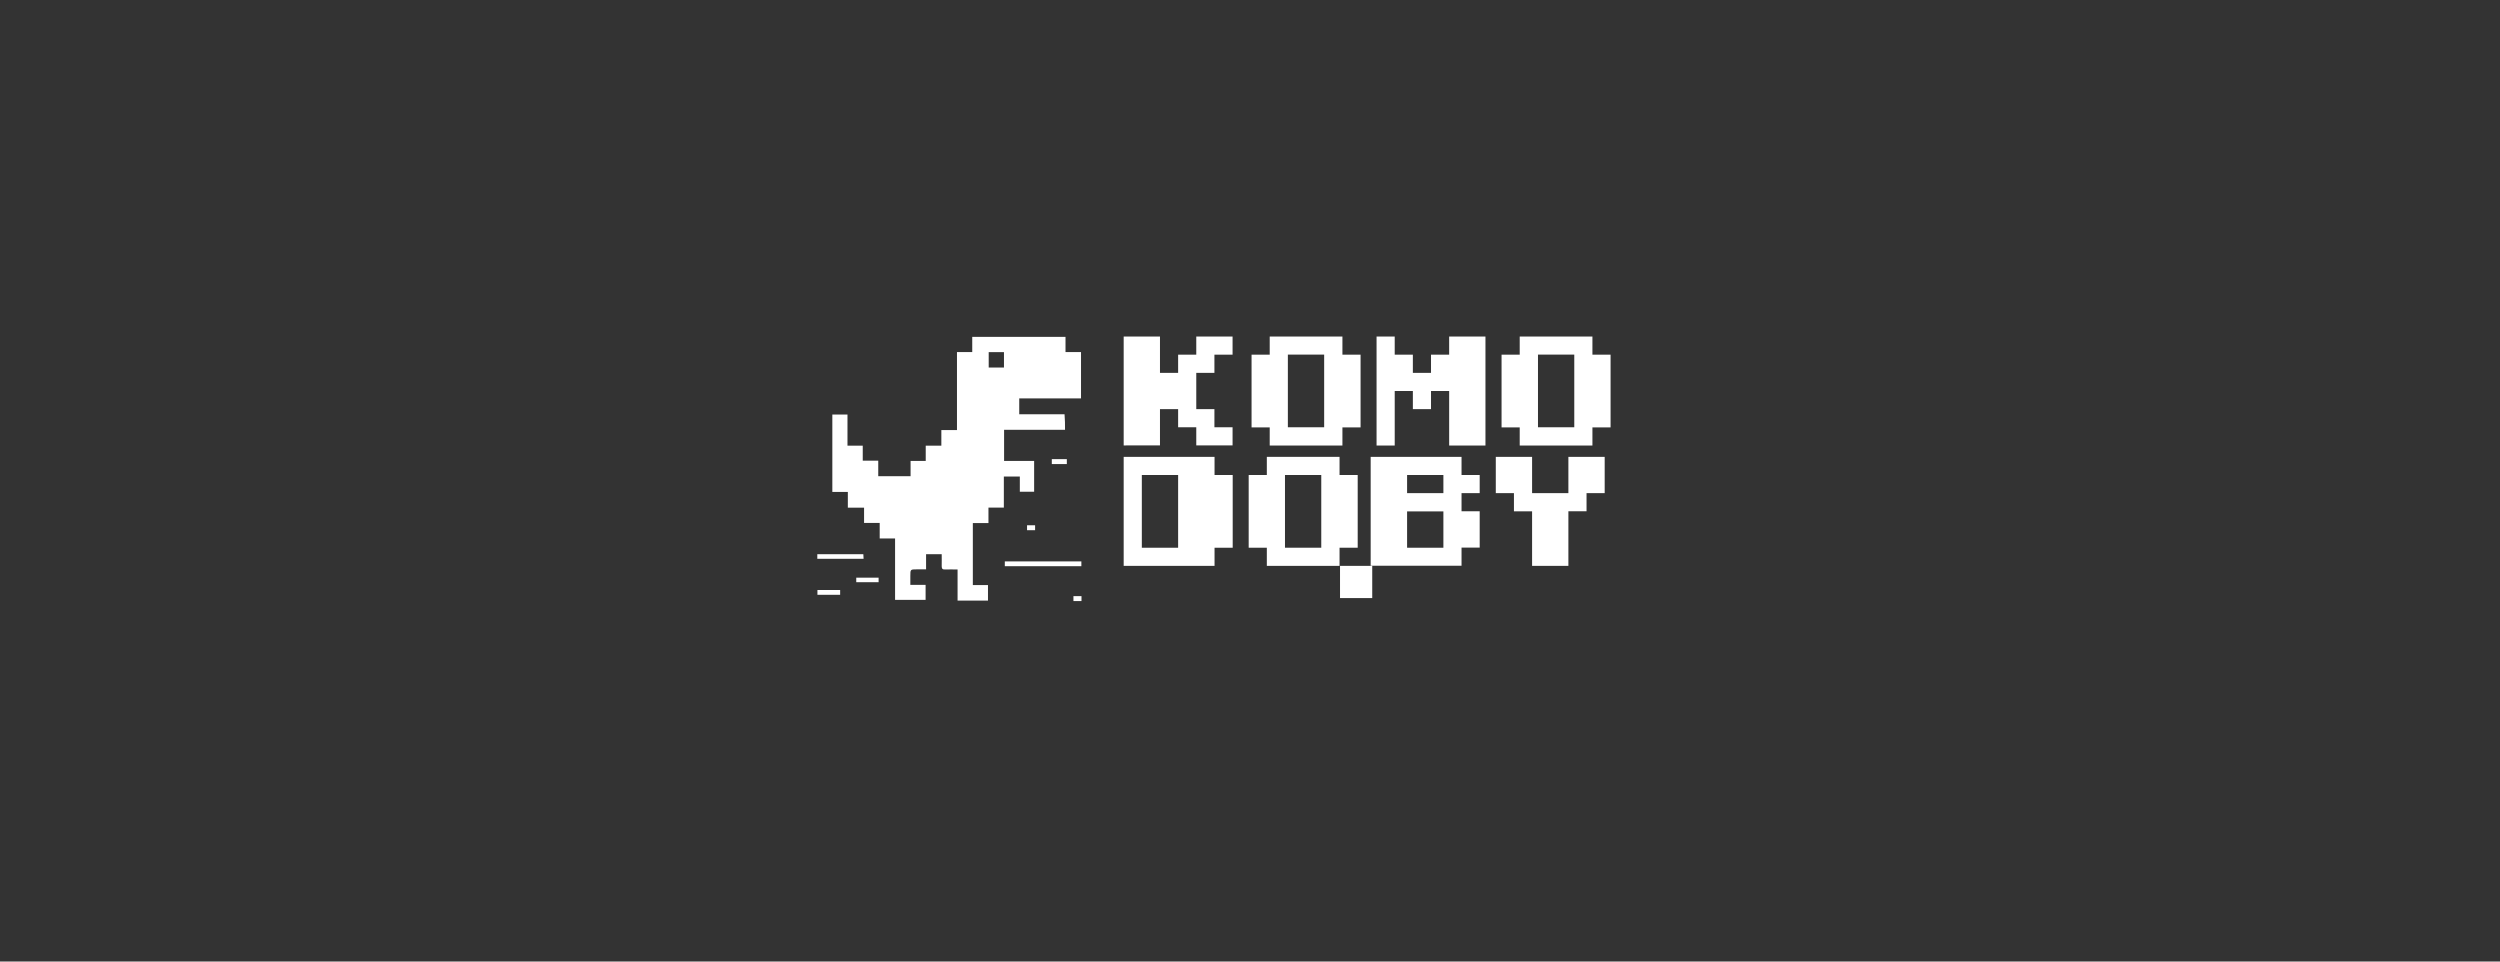
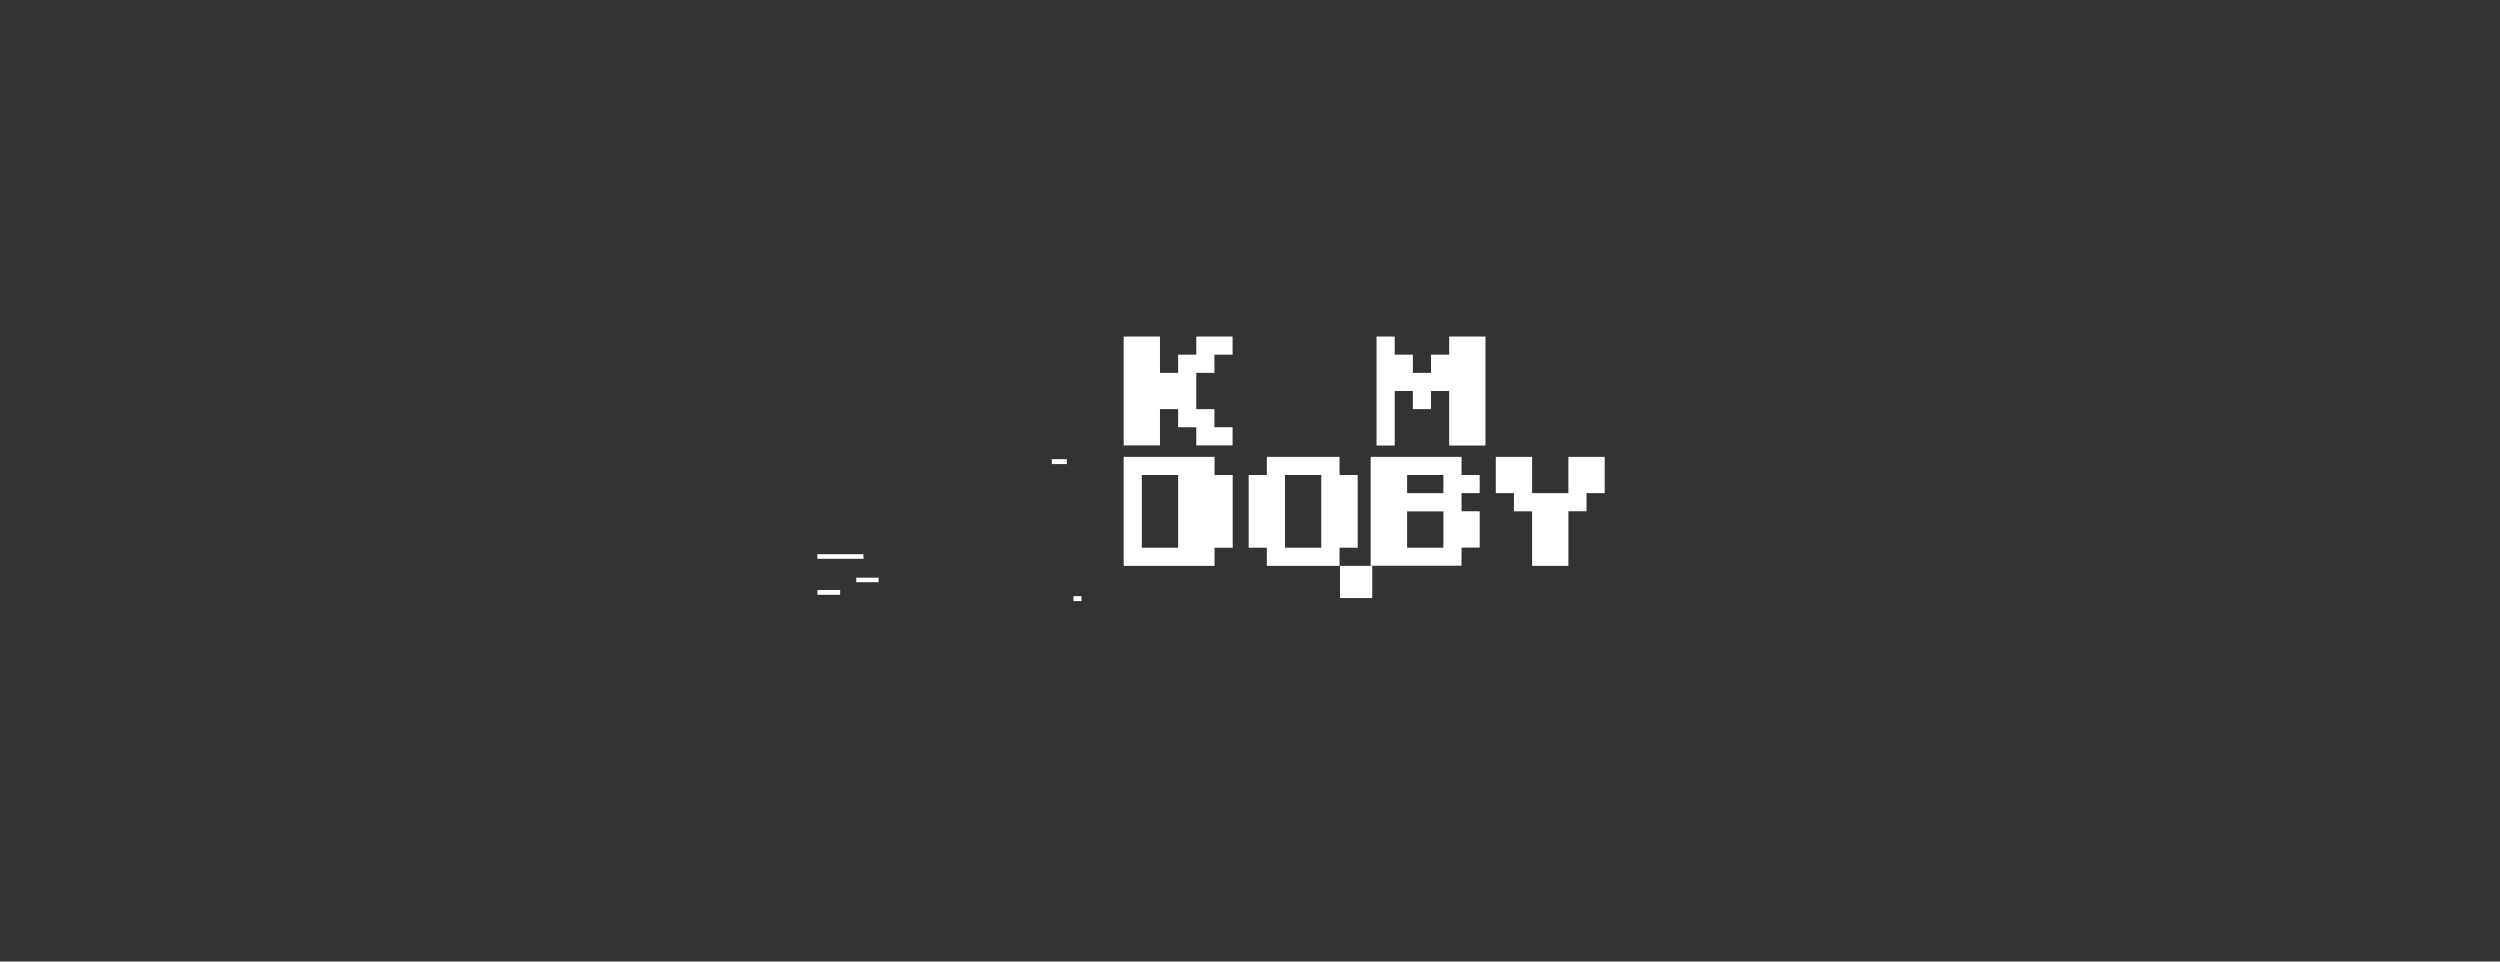
<svg xmlns="http://www.w3.org/2000/svg" version="1.1" id="Layer_1" x="0px" y="0px" viewBox="0 0 208 80" style="enable-background:new 0 0 208 80;" xml:space="preserve">
  <rect x="0" y="0" width="208" height="80" fill="#333333" stroke="none" />
  <style type="text/css"> .st0{fill:#FFFFFF;} </style>
  <g>
    <g id="sRqZvd_00000072995591812759119890000001564117384113530249_">
      <g>
-         <path class="st0" d="M88.61,35.76c-1.7,0-3.38,0-5.07,0c0,0.87,0,1.72,0,2.59c0.83,0,1.66,0,2.5,0c0,0.86,0,1.7,0,2.56 c-0.38,0-0.77,0-1.19,0c0-0.42,0-0.83,0-1.26c-0.46,0-0.88,0-1.33,0c0,0.86,0,1.7,0,2.58c-0.44,0-0.85,0-1.28,0 c0,0.44,0,0.85,0,1.29c-0.44,0-0.86,0-1.3,0c0,1.73,0,3.43,0,5.16c0.42,0,0.84,0,1.26,0c0,0.44,0,0.86,0,1.29 c-0.84,0-1.67,0-2.53,0c0-0.86,0-1.71,0-2.59c-0.37,0-0.71-0.01-1.05,0c-0.19,0.01-0.27-0.06-0.27-0.26c0.01-0.33,0-0.66,0-1.01 c-0.44,0-0.85,0-1.3,0c0,0.41,0,0.82,0,1.26c-0.27,0-0.51,0-0.76,0c-0.55,0-0.55,0-0.55,0.56c0,0.23,0,0.47,0,0.73 c0.44,0,0.85,0,1.27,0c0,0.42,0,0.83,0,1.25c-0.84,0-1.67,0-2.54,0c0-1.69,0-3.39,0-5.11c-0.44,0-0.84,0-1.28,0 c0-0.44,0-0.85,0-1.29c-0.45,0-0.86,0-1.3,0c0-0.43,0-0.84,0-1.27c-0.45,0-0.89,0-1.35,0c0-0.44,0-0.85,0-1.31 c-0.45,0-0.87,0-1.29,0c0-2.17,0-4.29,0-6.44c0.42,0,0.82,0,1.26,0c0,0.86,0,1.71,0,2.59c0.44,0,0.84,0,1.27,0 c0,0.43,0,0.83,0,1.25c0.44,0,0.85,0,1.29,0c0,0.44,0,0.86,0,1.29c0.91,0,1.78,0,2.69,0c0-0.42,0-0.83,0-1.27 c0.43,0,0.84,0,1.26,0c0-0.43,0-0.84,0-1.27c0.44,0,0.85,0,1.3,0c0-0.44,0-0.85,0-1.3c0.44,0,0.86,0,1.3,0c0-2.18,0-4.32,0-6.49 c0.44,0,0.84,0,1.27,0c0-0.43,0-0.84,0-1.26c2.59,0,5.16,0,7.76,0c0,0.42,0,0.82,0,1.26c0.44,0,0.85,0,1.29,0 c0,1.3,0,2.57,0,3.86c-1.71,0-3.41,0-5.14,0c0,0.45,0,0.87,0,1.32c1.25,0,2.5,0,3.77,0C88.61,34.91,88.61,35.31,88.61,35.76z M82.26,29.3c0,0.44,0,0.86,0,1.28c0.43,0,0.85,0,1.27,0c0-0.44,0-0.86,0-1.28C83.09,29.3,82.68,29.3,82.26,29.3z" />
-         <path class="st0" d="M83.6,47.11c0-0.14,0-0.26,0-0.4c2.13,0,4.24,0,6.37,0c0,0.12,0,0.25,0,0.4 C87.86,47.11,85.74,47.11,83.6,47.11z" />
        <path class="st0" d="M68,46.49c0-0.13,0-0.24,0-0.38c1.27,0,2.54,0,3.83,0c0.01,0.12,0.01,0.24,0.02,0.38 C70.56,46.49,69.3,46.49,68,46.49z" />
        <path class="st0" d="M69.9,49.49c-0.62,0-1.24,0-1.89,0c0-0.13,0-0.26,0-0.4c0.62,0,1.24,0,1.89,0 C69.9,49.23,69.9,49.35,69.9,49.49z" />
        <path class="st0" d="M71.24,48.44c0-0.14,0-0.25,0-0.38c0.62,0,1.23,0,1.86,0c0,0.12,0,0.24,0,0.38 C72.49,48.44,71.88,48.44,71.24,48.44z" />
        <path class="st0" d="M89.31,49.6c0.23,0,0.43,0,0.67,0c0,0.13,0,0.26,0,0.41c-0.23,0-0.44,0-0.67,0 C89.31,49.87,89.31,49.75,89.31,49.6z" />
-         <path class="st0" d="M85.45,43.7c0.23,0,0.43,0,0.67,0c0,0.13,0,0.26,0,0.41c-0.23,0-0.44,0-0.67,0 C85.45,43.97,85.45,43.85,85.45,43.7z" />
        <path class="st0" d="M87.51,38.2c0.43,0,0.82,0,1.25,0c0,0.13,0,0.26,0,0.41c-0.43,0-0.82,0-1.25,0 C87.51,38.47,87.51,38.36,87.51,38.2z" />
      </g>
    </g>
    <g>
      <path class="st0" d="M93.49,37.07V28h3.02v3.02h1.51v-1.51h1.51V28h3.02v1.51h-1.51v1.51h-1.51v3.02h1.51v1.51h1.51v1.51h-3.02 v-1.51h-1.51v-1.51h-1.51v3.02H93.49z" />
-       <path class="st0" d="M105.64,37.07v-1.51h-1.51v-6.05h1.51V28h6.05v1.51h1.51v6.05h-1.51v1.51H105.64z M110.17,35.55v-6.05h-3.02 v6.05H110.17z" />
      <path class="st0" d="M114.53,37.07V28h1.51v1.51h1.51v1.51h1.51v-1.51h1.51V28h3.02v9.07h-3.02v-4.54h-1.51v1.51h-1.51v-1.51 h-1.51v4.54H114.53z" />
-       <path class="st0" d="M126.44,37.07v-1.51h-1.51v-6.05h1.51V28h6.05v1.51H134v6.05h-1.51v1.51H126.44z M130.98,35.55v-6.05h-3.02 v6.05H130.98z" />
      <path class="st0" d="M93.49,47.08v-9.07h7.56v1.51h1.51v6.05h-1.51v1.51H93.49z M98.02,45.57v-6.05H95v6.05H98.02z" />
      <path class="st0" d="M105.4,47.08v-1.51h-1.51v-6.05h1.51v-1.51h6.05v1.51h1.51v6.05h-1.51v1.51H105.4z M109.93,45.57v-6.05h-3.02 v6.05H109.93z" />
      <path class="st0" d="M114.04,47.08v-9.07h7.56v1.51h1.51v1.51h-1.51v1.51h1.51v3.02h-1.51v1.51H114.04z M120.09,41.03v-1.51h-3.02 v1.51H120.09z M120.09,45.57v-3.02h-3.02v3.02H120.09z" />
      <path class="st0" d="M127.47,47.08v-4.54h-1.51v-1.51h-1.51v-3.02h3.02v3.02h3.02v-3.02h3.02v3.02H132v1.51h-1.51v4.54H127.47z" />
    </g>
    <rect x="111.49" y="47.08" class="st0" width="2.68" height="2.68" />
  </g>
</svg>